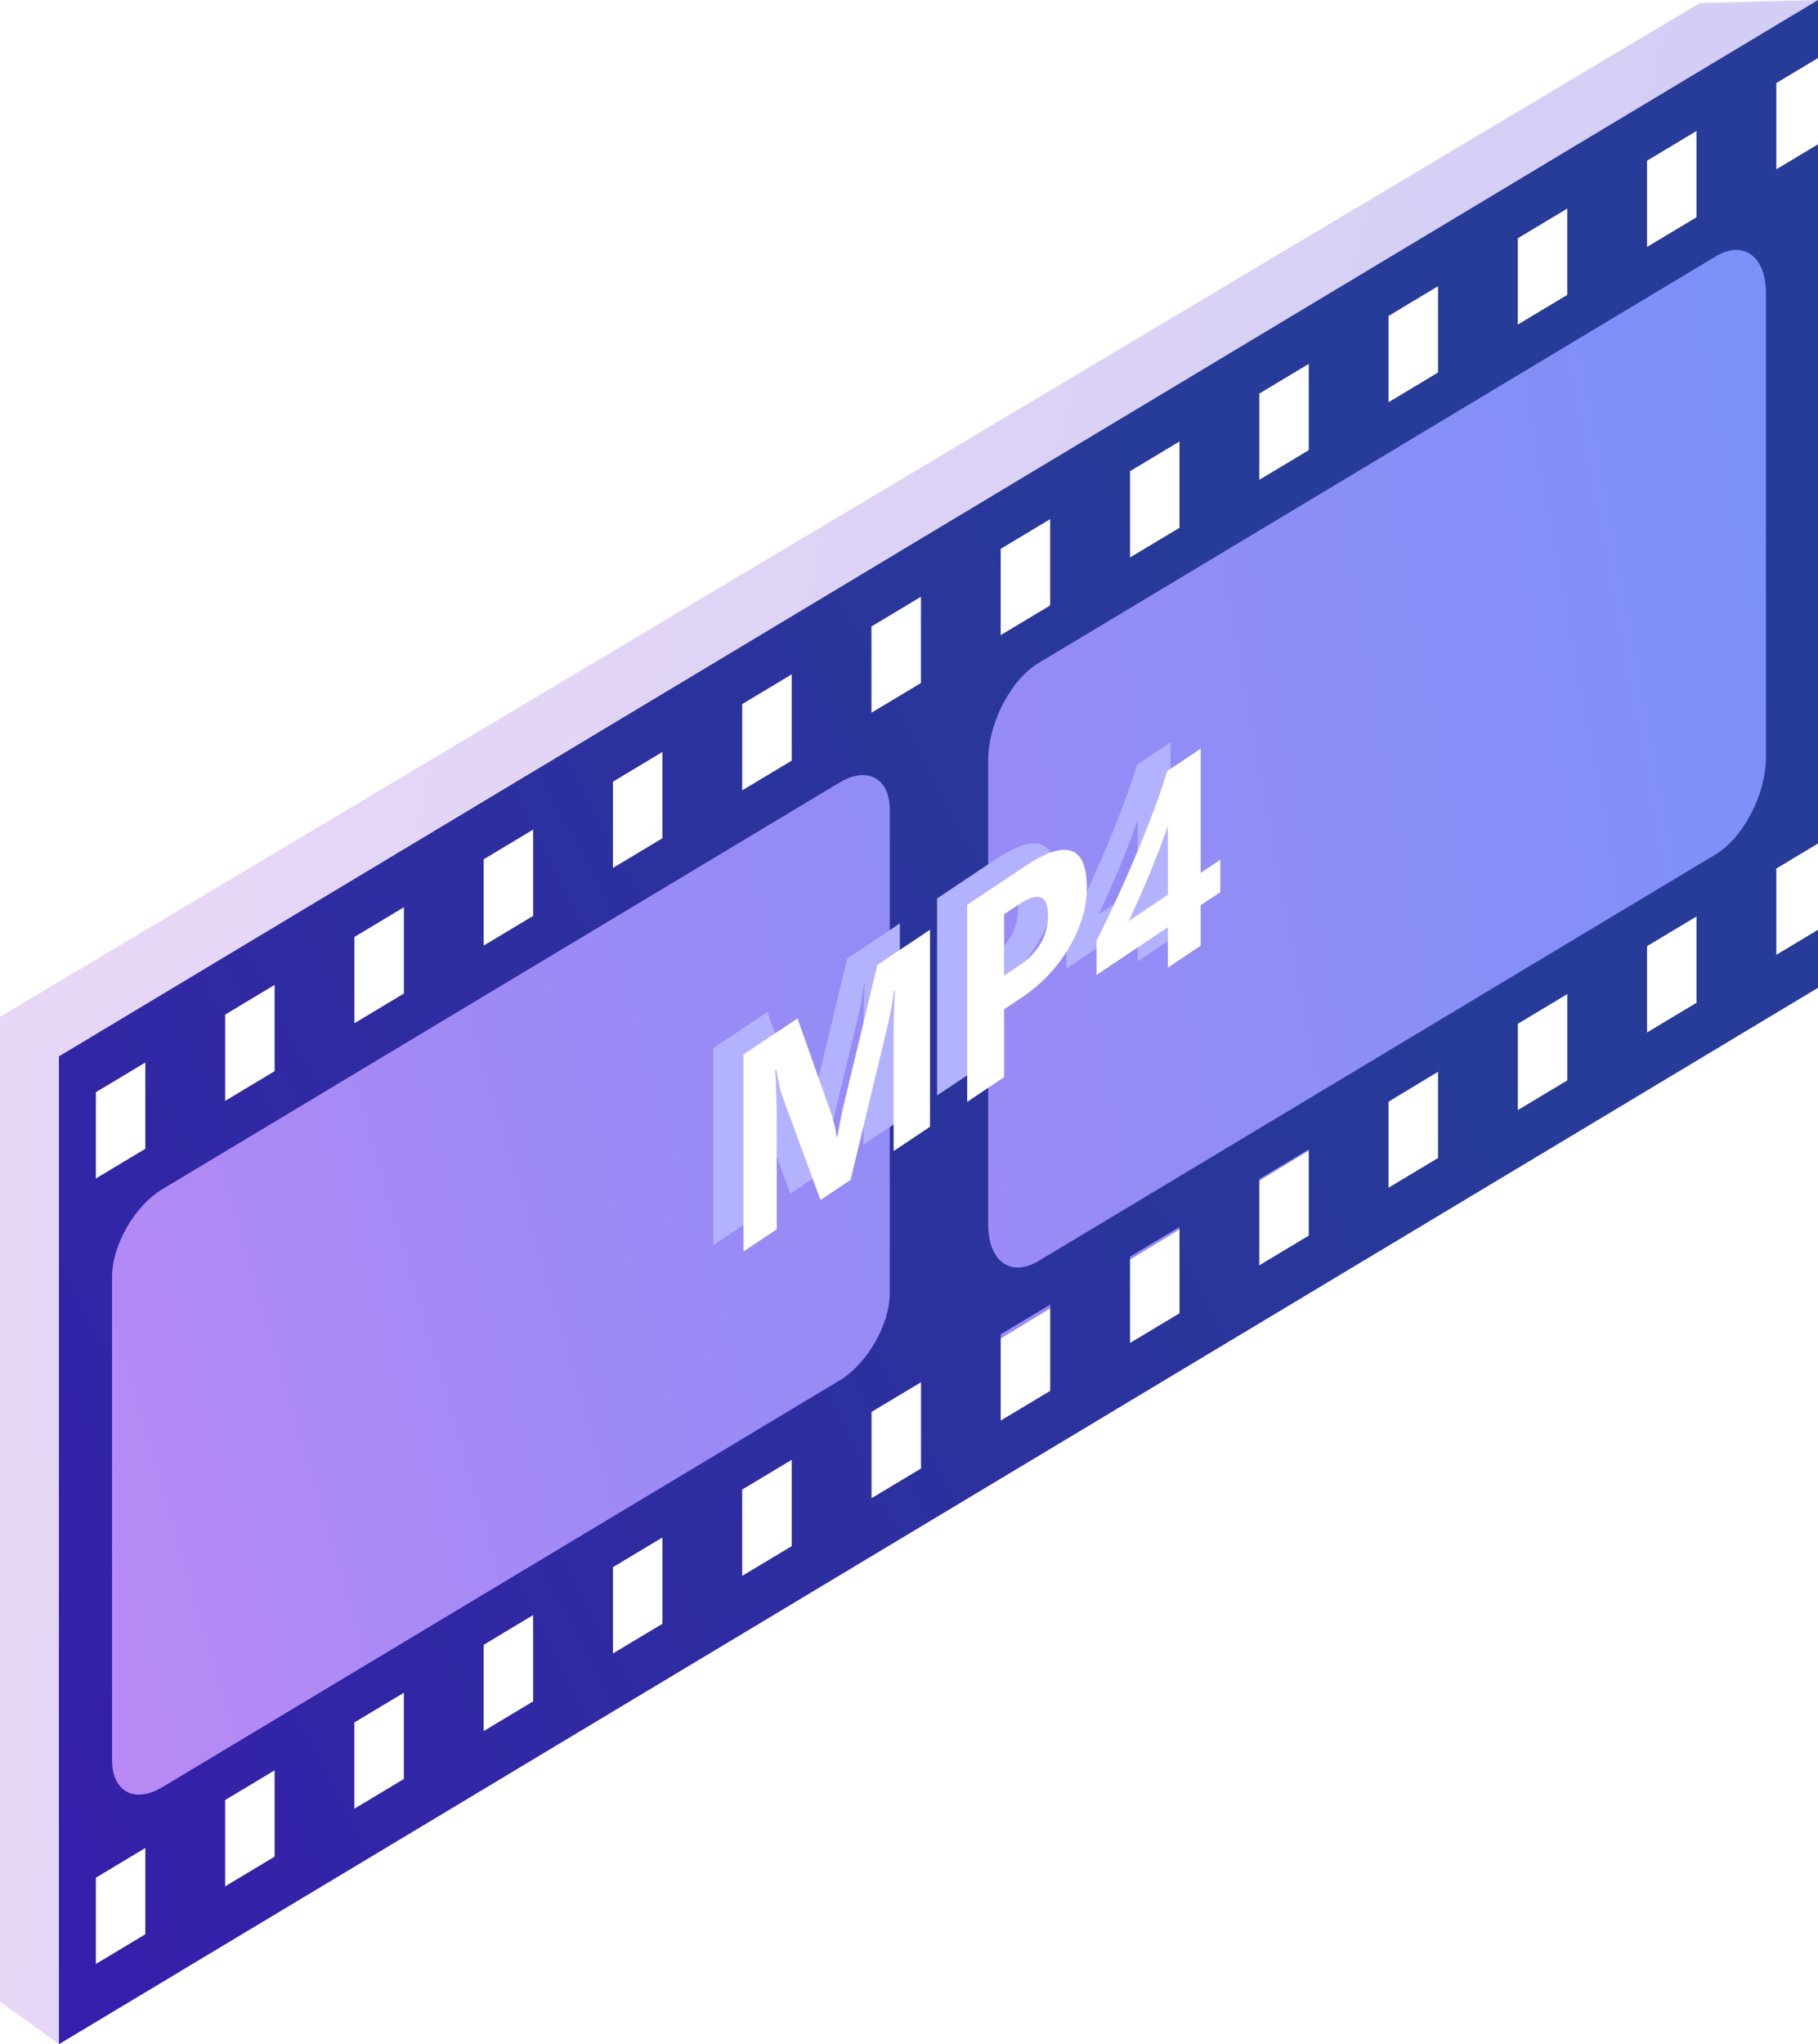
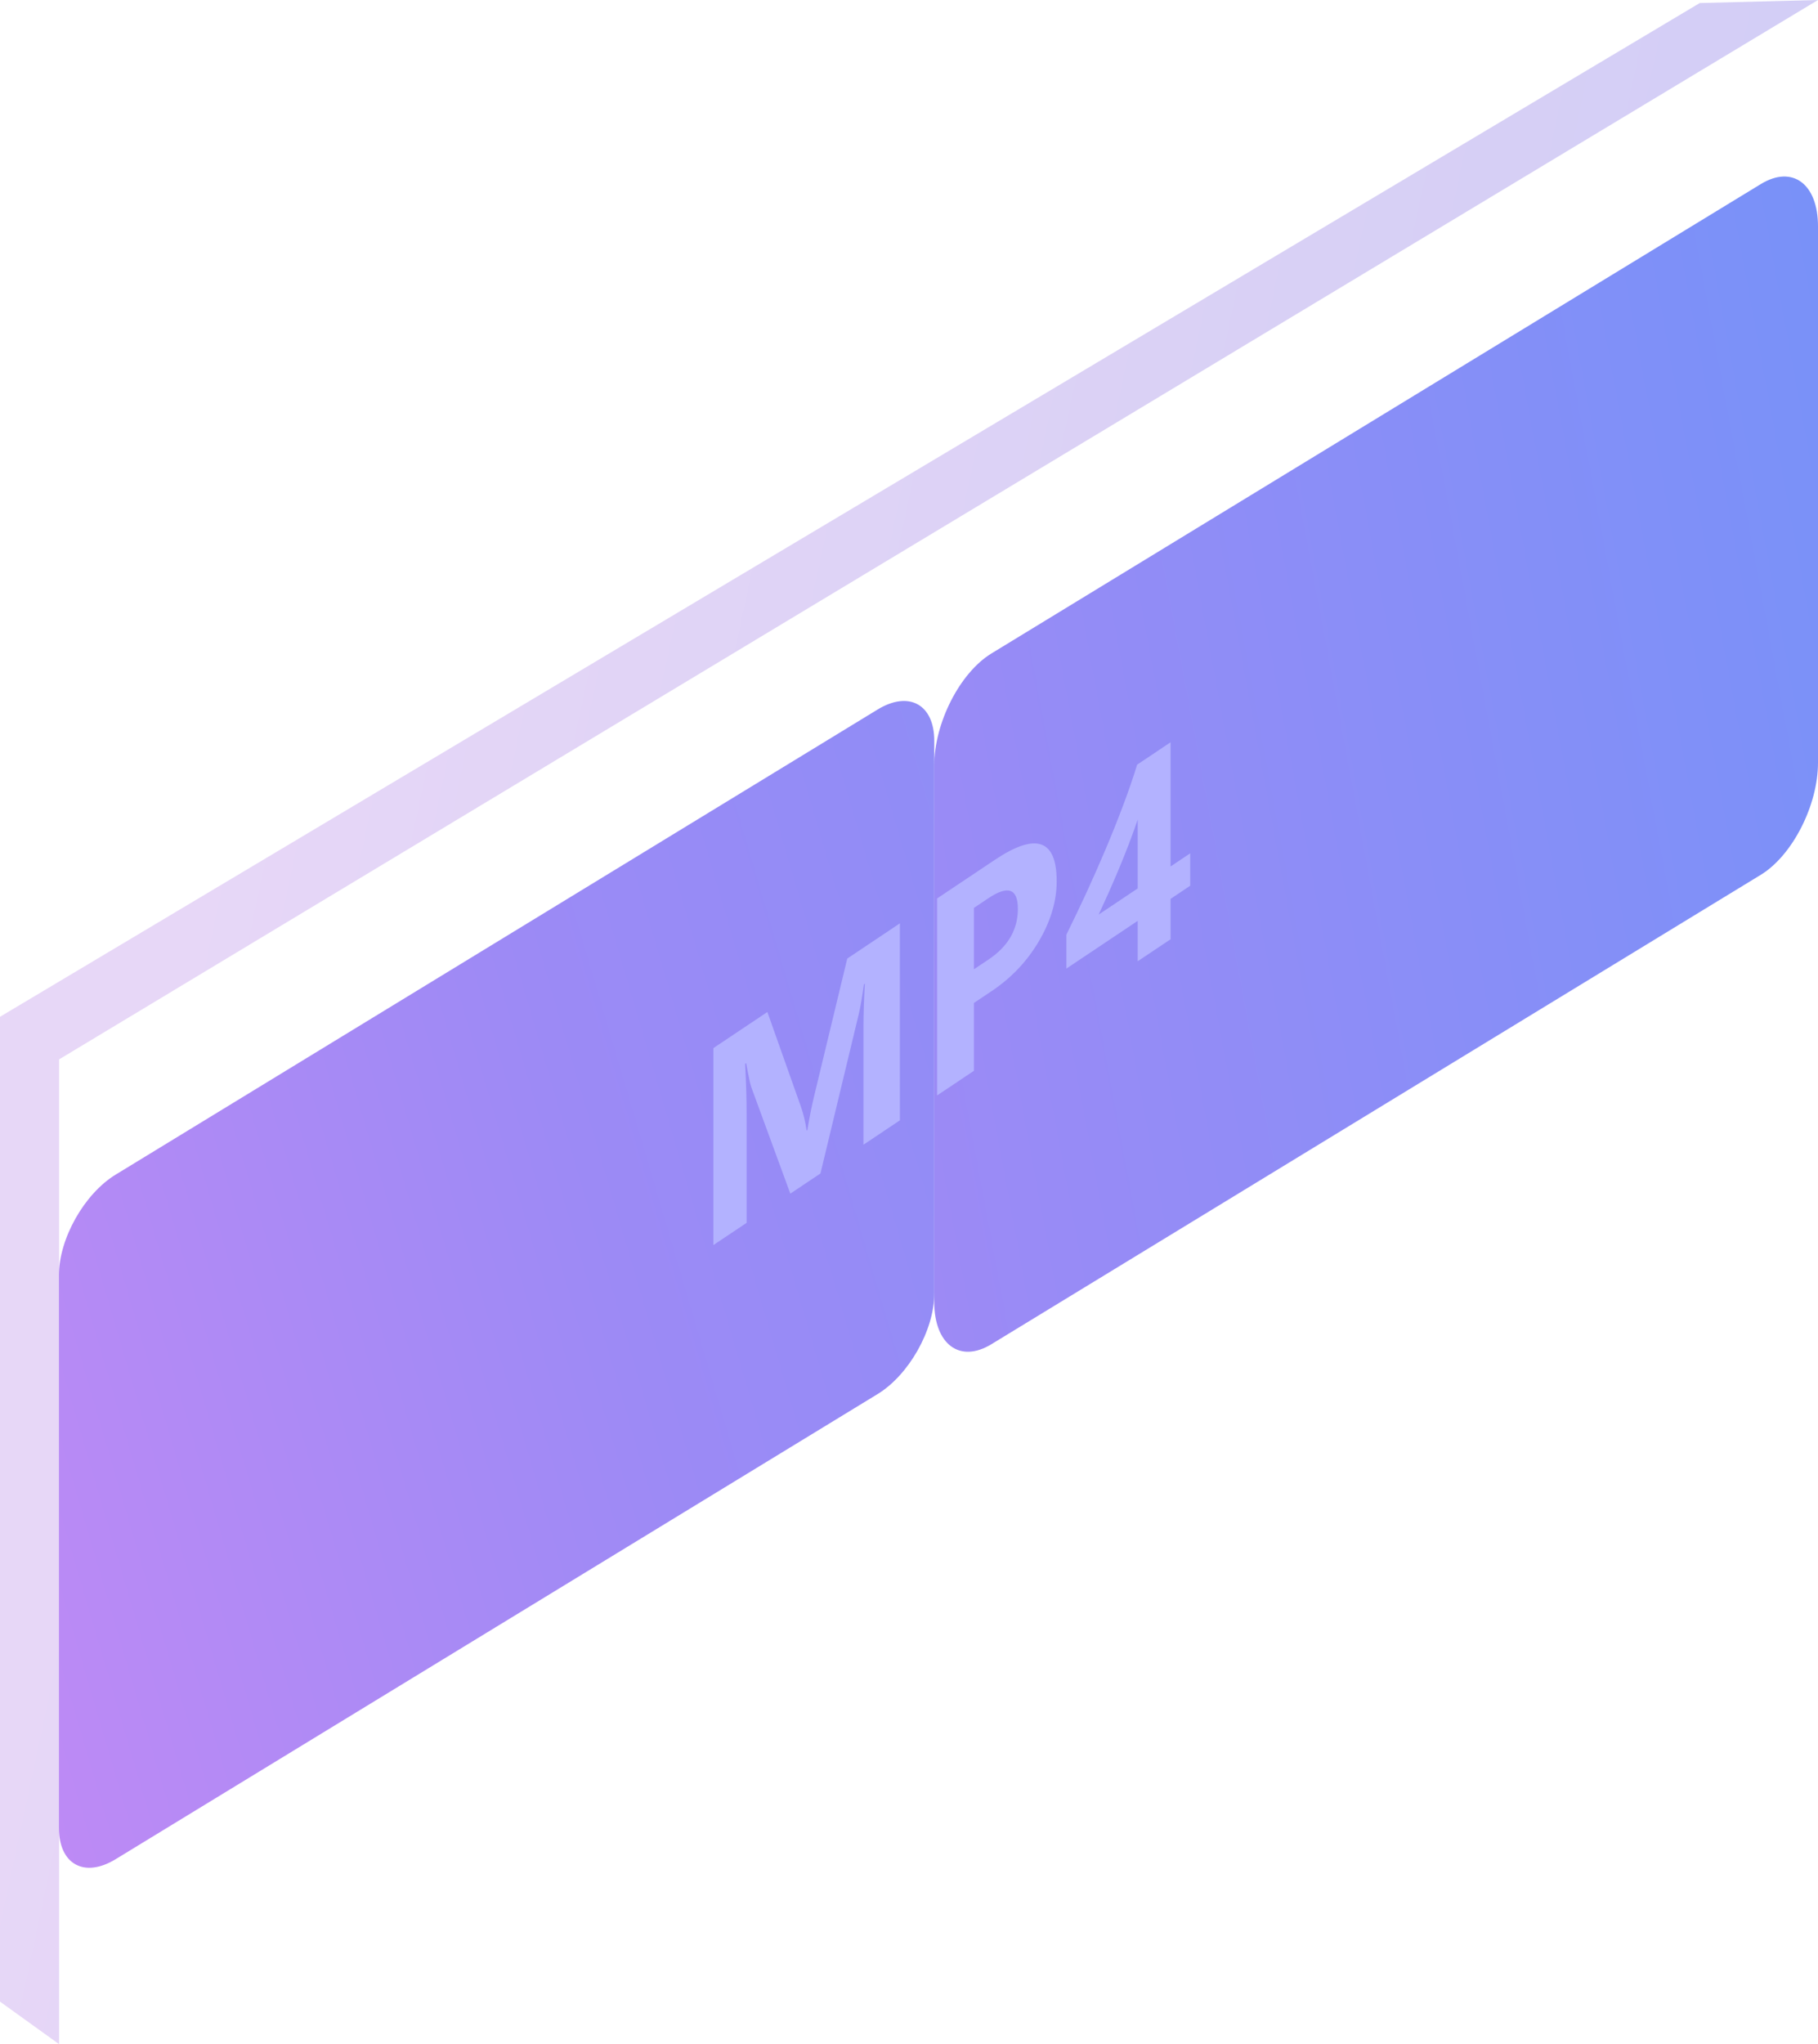
<svg xmlns="http://www.w3.org/2000/svg" xmlns:xlink="http://www.w3.org/1999/xlink" fill="none" height="218" viewBox="0 0 194 218" width="194">
  <filter id="a" color-interpolation-filters="sRGB" filterUnits="userSpaceOnUse" height="63.019" width="58.879" x="72.129" y="73.76">
    <feFlood flood-opacity="0" result="BackgroundImageFix" />
    <feColorMatrix in="SourceAlpha" result="hardAlpha" type="matrix" values="0 0 0 0 0 0 0 0 0 0 0 0 0 0 0 0 0 0 127 0" />
    <feOffset dy="2" />
    <feGaussianBlur stdDeviation="2" />
    <feComposite in2="hardAlpha" operator="out" />
    <feColorMatrix type="matrix" values="0 0 0 0 0.553 0 0 0 0 0.435 0 0 0 0 0.871 0 0 0 1 0" />
    <feBlend in2="BackgroundImageFix" mode="normal" result="effect1_dropShadow_1373_5032" />
    <feBlend in="SourceGraphic" in2="effect1_dropShadow_1373_5032" mode="normal" result="shape" />
  </filter>
  <filter id="b" color-interpolation-filters="sRGB" filterUnits="userSpaceOnUse" height="63.019" width="58.879" x="75.344" y="74.442">
    <feFlood flood-opacity="0" result="BackgroundImageFix" />
    <feColorMatrix in="SourceAlpha" result="hardAlpha" type="matrix" values="0 0 0 0 0 0 0 0 0 0 0 0 0 0 0 0 0 0 127 0" />
    <feOffset dy="2" />
    <feGaussianBlur stdDeviation="2" />
    <feComposite in2="hardAlpha" operator="out" />
    <feColorMatrix type="matrix" values="0 0 0 0 0.553 0 0 0 0 0.435 0 0 0 0 0.871 0 0 0 1 0" />
    <feBlend in2="BackgroundImageFix" mode="normal" result="effect1_dropShadow_1373_5032" />
    <feBlend in="SourceGraphic" in2="effect1_dropShadow_1373_5032" mode="normal" result="shape" />
  </filter>
  <linearGradient id="c" gradientUnits="userSpaceOnUse" x1="192.506" x2="-4.145" y1="250.353" y2="208.285">
    <stop offset="0" stop-color="#cdcbf7" />
    <stop offset=".486" stop-color="#d8d0f5" />
    <stop offset="1" stop-color="#e7d7f7" />
  </linearGradient>
  <linearGradient id="d">
    <stop offset="0" stop-color="#00c7c5" />
    <stop offset=".092" stop-color="#09beca" />
    <stop offset=".24" stop-color="#21a7d9" />
    <stop offset=".427" stop-color="#4881f1" />
    <stop offset=".47" stop-color="#5277f7" />
    <stop offset=".793" stop-color="#836df3" />
    <stop offset="1" stop-color="#bb6df3" />
  </linearGradient>
  <linearGradient id="e" gradientUnits="userSpaceOnUse" x1="433.34" x2="54.44" xlink:href="#d" y1="248.091" y2="318.351" />
  <linearGradient id="f" gradientUnits="userSpaceOnUse" x1="501.79" x2="32.932" xlink:href="#d" y1="241.613" y2="379.834" />
  <linearGradient id="g" gradientUnits="userSpaceOnUse" x1="262.163" x2="-165.231" y1="310.689" y2="533.329">
    <stop offset=".005" stop-color="#273b98" />
    <stop offset=".227" stop-color="#2f2ba2" />
    <stop offset=".399" stop-color="#361cac" />
    <stop offset=".768" stop-color="#440b89" />
    <stop offset="1" stop-color="#4e0070" />
  </linearGradient>
  <path clip-rule="evenodd" d="m194 0-12.618.324-181.382 108.109v105.026l6.309 4.54v-105.025z" fill="url(#c)" fill-rule="evenodd" />
  <path d="m105.8 143.347 82.095-50.054c3.37-2.057 6.105-7.409 6.105-11.955v-57.196c0-4.547-2.733-6.568-6.105-4.511l-82.095 50.054c-3.371 2.057-6.106 7.409-6.106 11.956v57.196c.002 4.548 2.735 6.568 6.106 4.511z" fill="url(#e)" opacity=".8" />
  <path d="m12.337 198.272 81.313-49.604c3.339-2.038 6.047-6.832 6.047-10.711v-58.957c0-3.88-2.707-5.371-6.047-3.335l-81.313 49.603c-3.339 2.038-6.047 6.833-6.047 10.712v58.957c.002 3.88 2.708 5.373 6.047 3.335z" fill="url(#f)" opacity=".8" />
-   <path clip-rule="evenodd" d="m194 0v6.188l-4.447 2.668v9.201l4.447-2.668v74.565l-4.447 2.668v9.202l4.447-2.669v6.188l-187.713 112.657v-105.343zm-164.693 105.03-5.279 3.169v9.201l5.279-3.169zm8.514-5.111 5.279-3.168v9.201l-5.279 3.168zm19.072-11.446-5.279 3.168v9.201l5.279-3.168zm8.515-5.111 5.279-3.169v9.201l-5.279 3.168zm19.074-11.446-5.281 3.169v9.201l5.281-3.169zm8.512-5.109 5.281-3.169v9.201l-5.281 3.169zm19.072-11.447-5.281 3.169v9.201l5.281-3.167zm8.52-5.111 5.279-3.168v9.201l-5.279 3.169zm19.074-11.447-5.279 3.168v9.201l5.279-3.169zm8.514-5.109 5.279-3.169v9.201l-5.279 3.168zm19.07-11.448-5.279 3.168v9.201l5.279-3.168zm8.514-5.111 5.281-3.167v9.199l-5.281 3.169zm0 92.968 5.281-3.168v-9.201l-5.281 3.168zm-8.51 5.112-5.279 3.168v-9.201l5.279-3.168zm-19.074 11.446 5.279-3.168v-9.201l-5.279 3.168zm-8.514 5.109-5.279 3.169v-9.201l5.279-3.169zm-19.074 11.448 5.279-3.168v-9.201l-5.279 3.168zm-8.518 5.109-5.281 3.169v-9.201l5.281-3.169zm-6.619-17.754c0 3.936 2.406 5.684 5.373 3.903l72.25-43.36c2.967-1.78 5.373-6.416 5.373-10.351v-49.512c0-3.936-2.406-5.684-5.373-3.903l-72.25 43.36c-2.967 1.78-5.373 6.416-5.373 10.351zm-7.168 26.032-5.281 3.169v-9.201l5.281-3.169zm-19.08 11.448 5.281-3.168v-9.201l-5.281 3.168zm-8.514 5.11-5.279 3.168v-9.201l5.279-3.168zm-19.074 11.446 5.279-3.169v-9.201l-5.279 3.169zm-8.518 5.111-5.279 3.169v-9.201l5.279-3.169zm-19.068 11.446 5.279-3.168v-9.203l-5.279 3.168zm70.924-63.299c0 3.389-2.407 7.578-5.373 9.359l-72.249 43.36c-2.968 1.78-5.373.478-5.373-2.91v-51.499c0-3.389 2.405-7.578 5.373-9.359l72.249-43.36c2.968-1.78 5.373-.476 5.373 2.91zm-84.721 71.577 5.279-3.168v-9.201l-5.279 3.168zm5.279-86.934-5.279 3.168v-9.201l5.279-3.168z" fill="url(#g)" fill-rule="evenodd" />
  <g filter="url(#a)">
    <path d="m96.027 117.477-3.885 2.597v-12.568c0-1.358.049-2.889.146-4.595l-.097.065c-.203 1.425-.386 2.475-.548 3.149l-4.092 17.018-3.215 2.149-4.165-11.351c-.114-.305-.296-1.16-.548-2.564l-.11.074c.105 1.999.158 3.781.158 5.343v11.616l-3.544 2.369v-21.005l5.76-3.851 3.568 10.066c.284.806.491 1.668.621 2.587l.073-.048c.219-1.309.451-2.475.694-3.497l3.568-14.807 5.614-3.753zm7.903-12.52v7.236l-3.933 2.63v-21.006l6.162-4.119c4.4-2.942 6.6-2.181 6.6 2.282 0 2.109-.633 4.242-1.9 6.397-1.258 2.14-2.943 3.915-5.054 5.326zm0-10.137v6.548l1.547-1.034c2.094-1.4 3.142-3.204 3.142-5.411 0-2.158-1.048-2.537-3.142-1.137zm20.983-17.66v13.242l2.094-1.4v3.457l-2.094 1.4v4.307l-3.508 2.345v-4.307l-7.611 5.089v-3.619c.674-1.359 1.372-2.817 2.095-4.374.722-1.567 1.42-3.147 2.094-4.74.674-1.593 1.299-3.159 1.876-4.696.584-1.553 1.079-2.992 1.485-4.319zm-7.673 18.371 4.165-2.784v-7.339c-.284.825-.592 1.675-.925 2.552-.333.867-.682 1.74-1.048 2.619-.365.869-.734 1.726-1.108 2.572-.373.836-.734 1.629-1.084 2.38z" fill="#b3b2ff" />
  </g>
  <g filter="url(#b)">
-     <path d="m99.242 118.158-3.885 2.597v-12.568c0-1.357.049-2.889.146-4.595l-.097.065c-.203 1.425-.386 2.475-.548 3.15l-4.092 17.017-3.215 2.15-4.165-11.352c-.114-.305-.296-1.159-.548-2.563l-.11.073c.106 2 .158 3.781.158 5.344v11.616l-3.544 2.369v-21.006l5.76-3.851 3.568 10.066c.284.806.491 1.669.621 2.588l.073-.049c.219-1.309.451-2.474.694-3.496l3.568-14.808 5.614-3.752zm7.904-12.52v7.237l-3.934 2.629v-21.006l6.162-4.119c4.401-2.942 6.601-2.181 6.601 2.282 0 2.109-.633 4.242-1.9 6.397-1.258 2.14-2.943 3.916-5.054 5.327zm0-10.136v6.548l1.547-1.034c2.094-1.401 3.141-3.204 3.141-5.411 0-2.158-1.047-2.537-3.141-1.137zm20.982-17.66v13.242l2.095-1.4v3.457l-2.095 1.4v4.307l-3.507 2.344v-4.306l-7.611 5.088v-3.618c.674-1.359 1.372-2.817 2.095-4.374.722-1.567 1.42-3.147 2.094-4.74.674-1.593 1.299-3.158 1.876-4.696.584-1.553 1.079-2.992 1.485-4.318zm-7.672 18.371 4.165-2.784v-7.339c-.284.825-.593 1.675-.925 2.552-.333.867-.682 1.74-1.048 2.619-.365.869-.734 1.727-1.108 2.572-.373.836-.735 1.629-1.084 2.38z" fill="#fff" />
-   </g>
+     </g>
</svg>